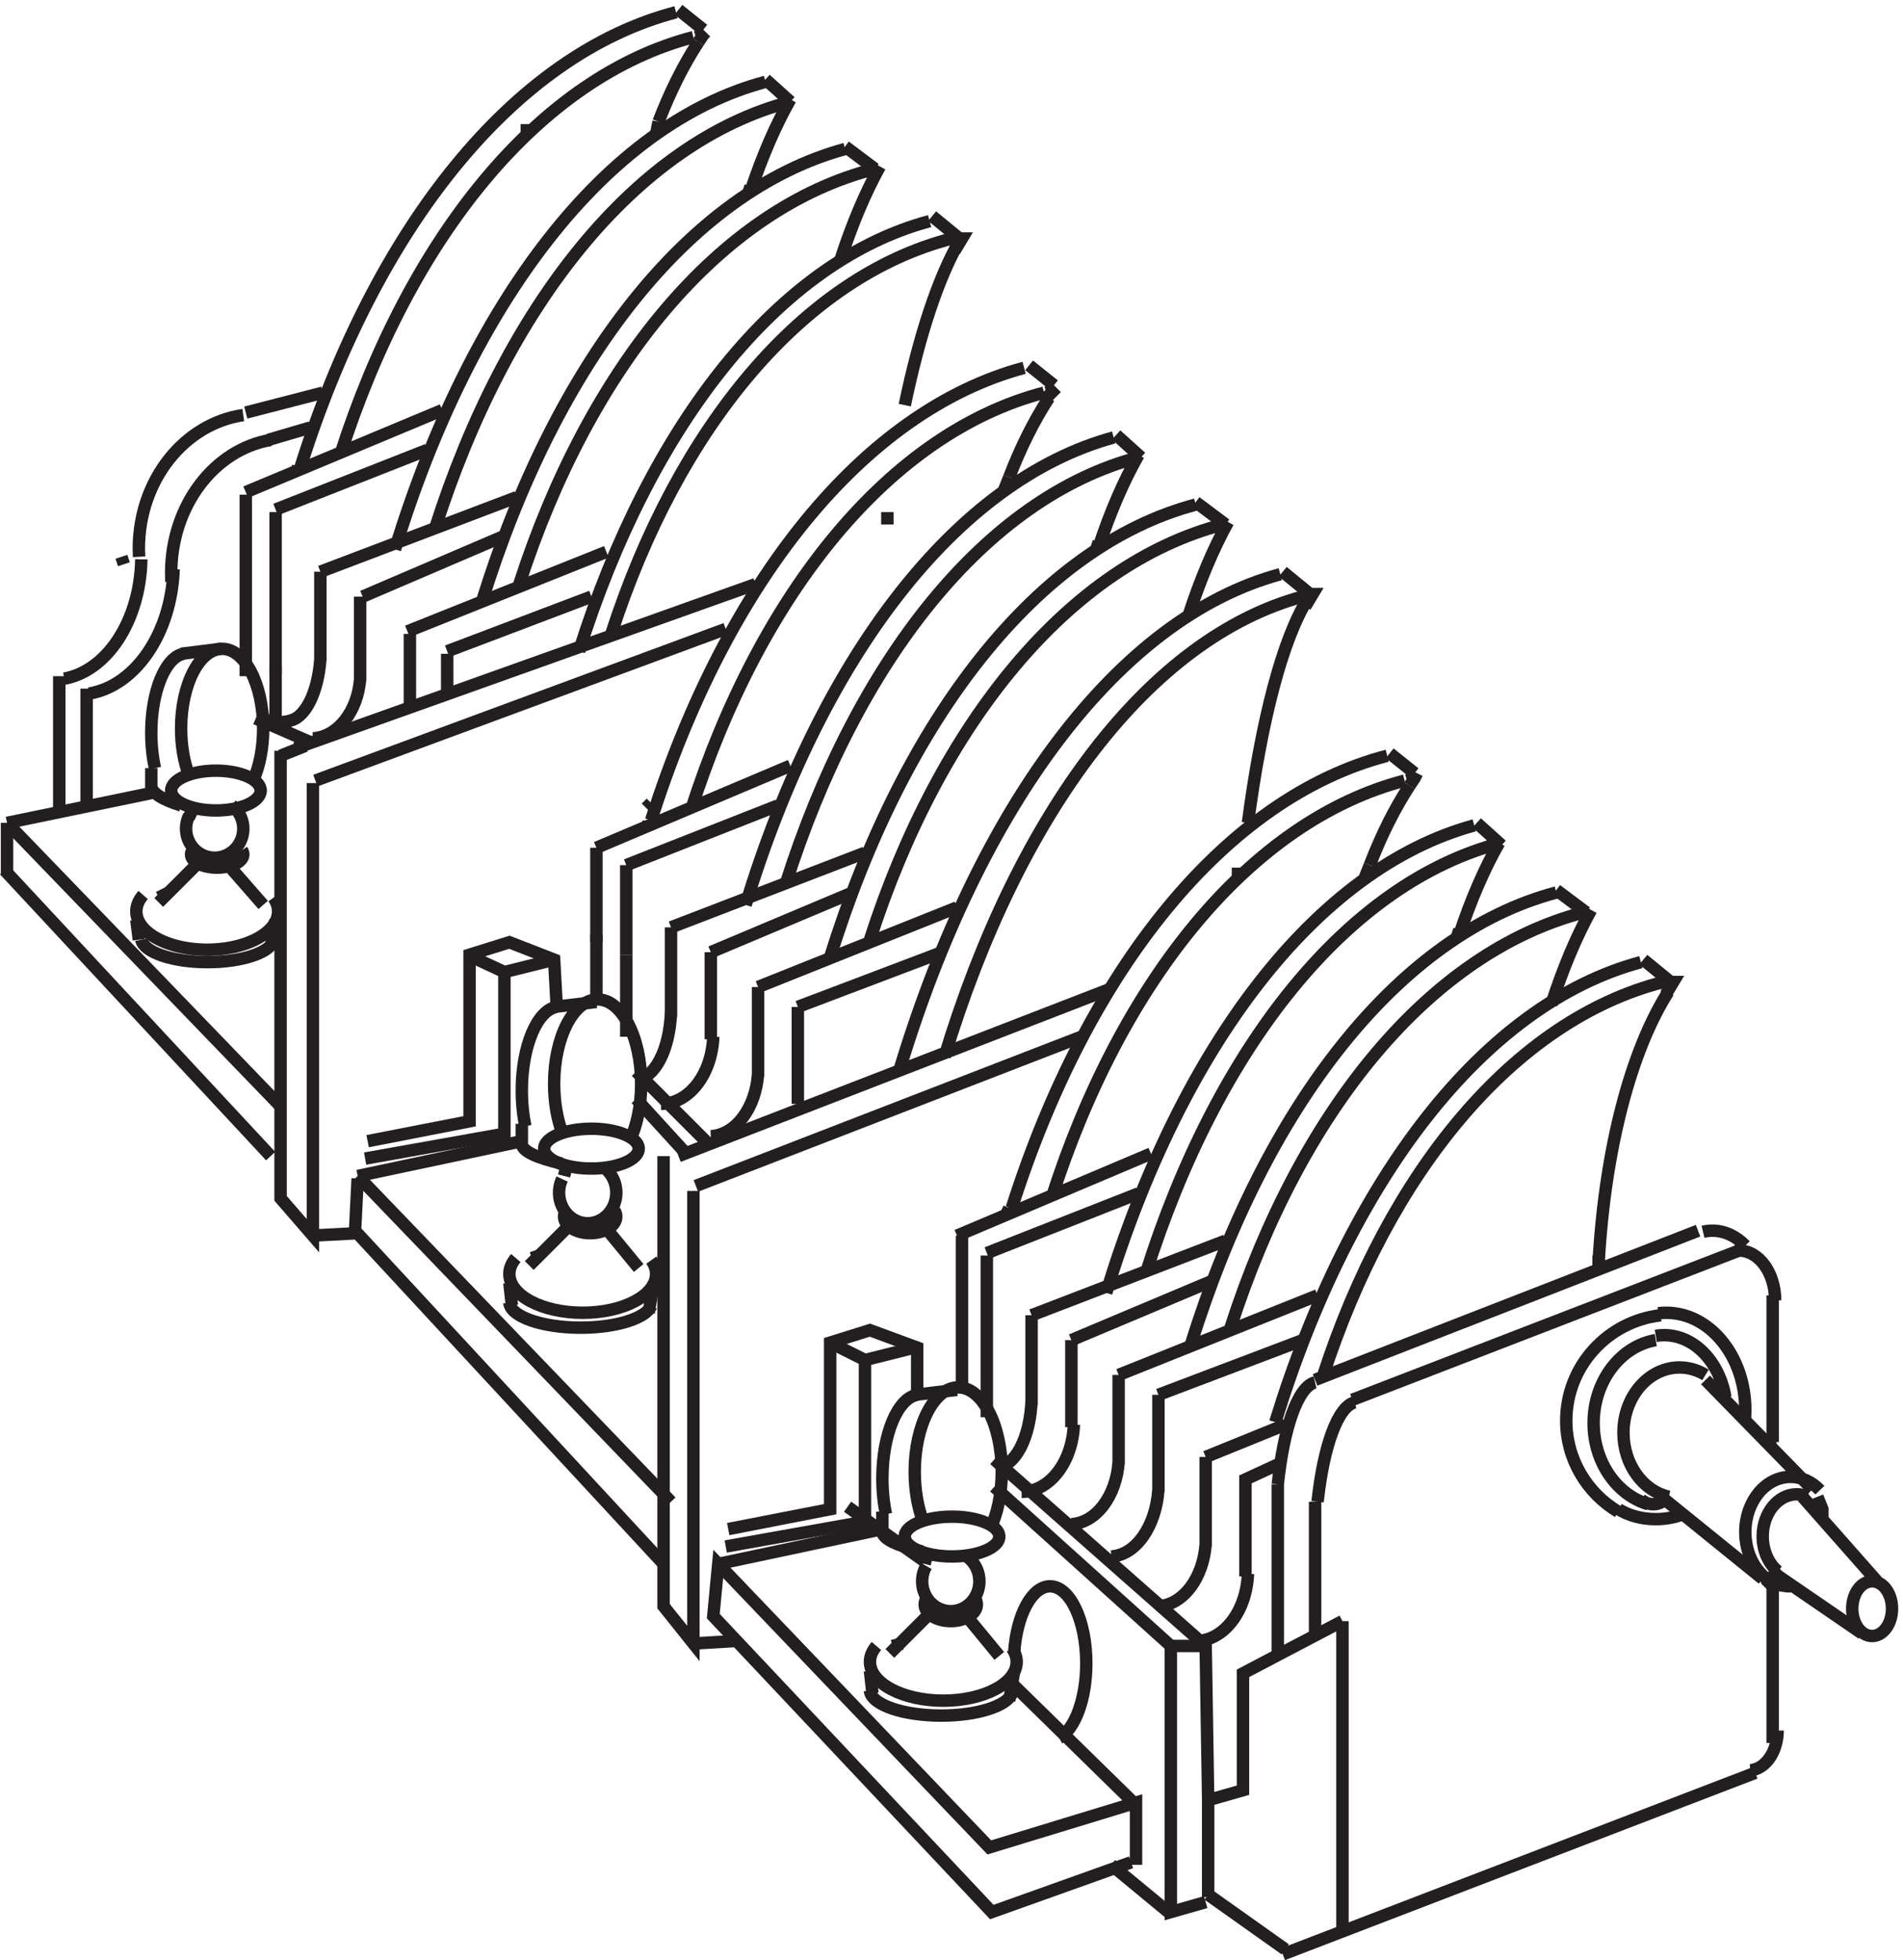
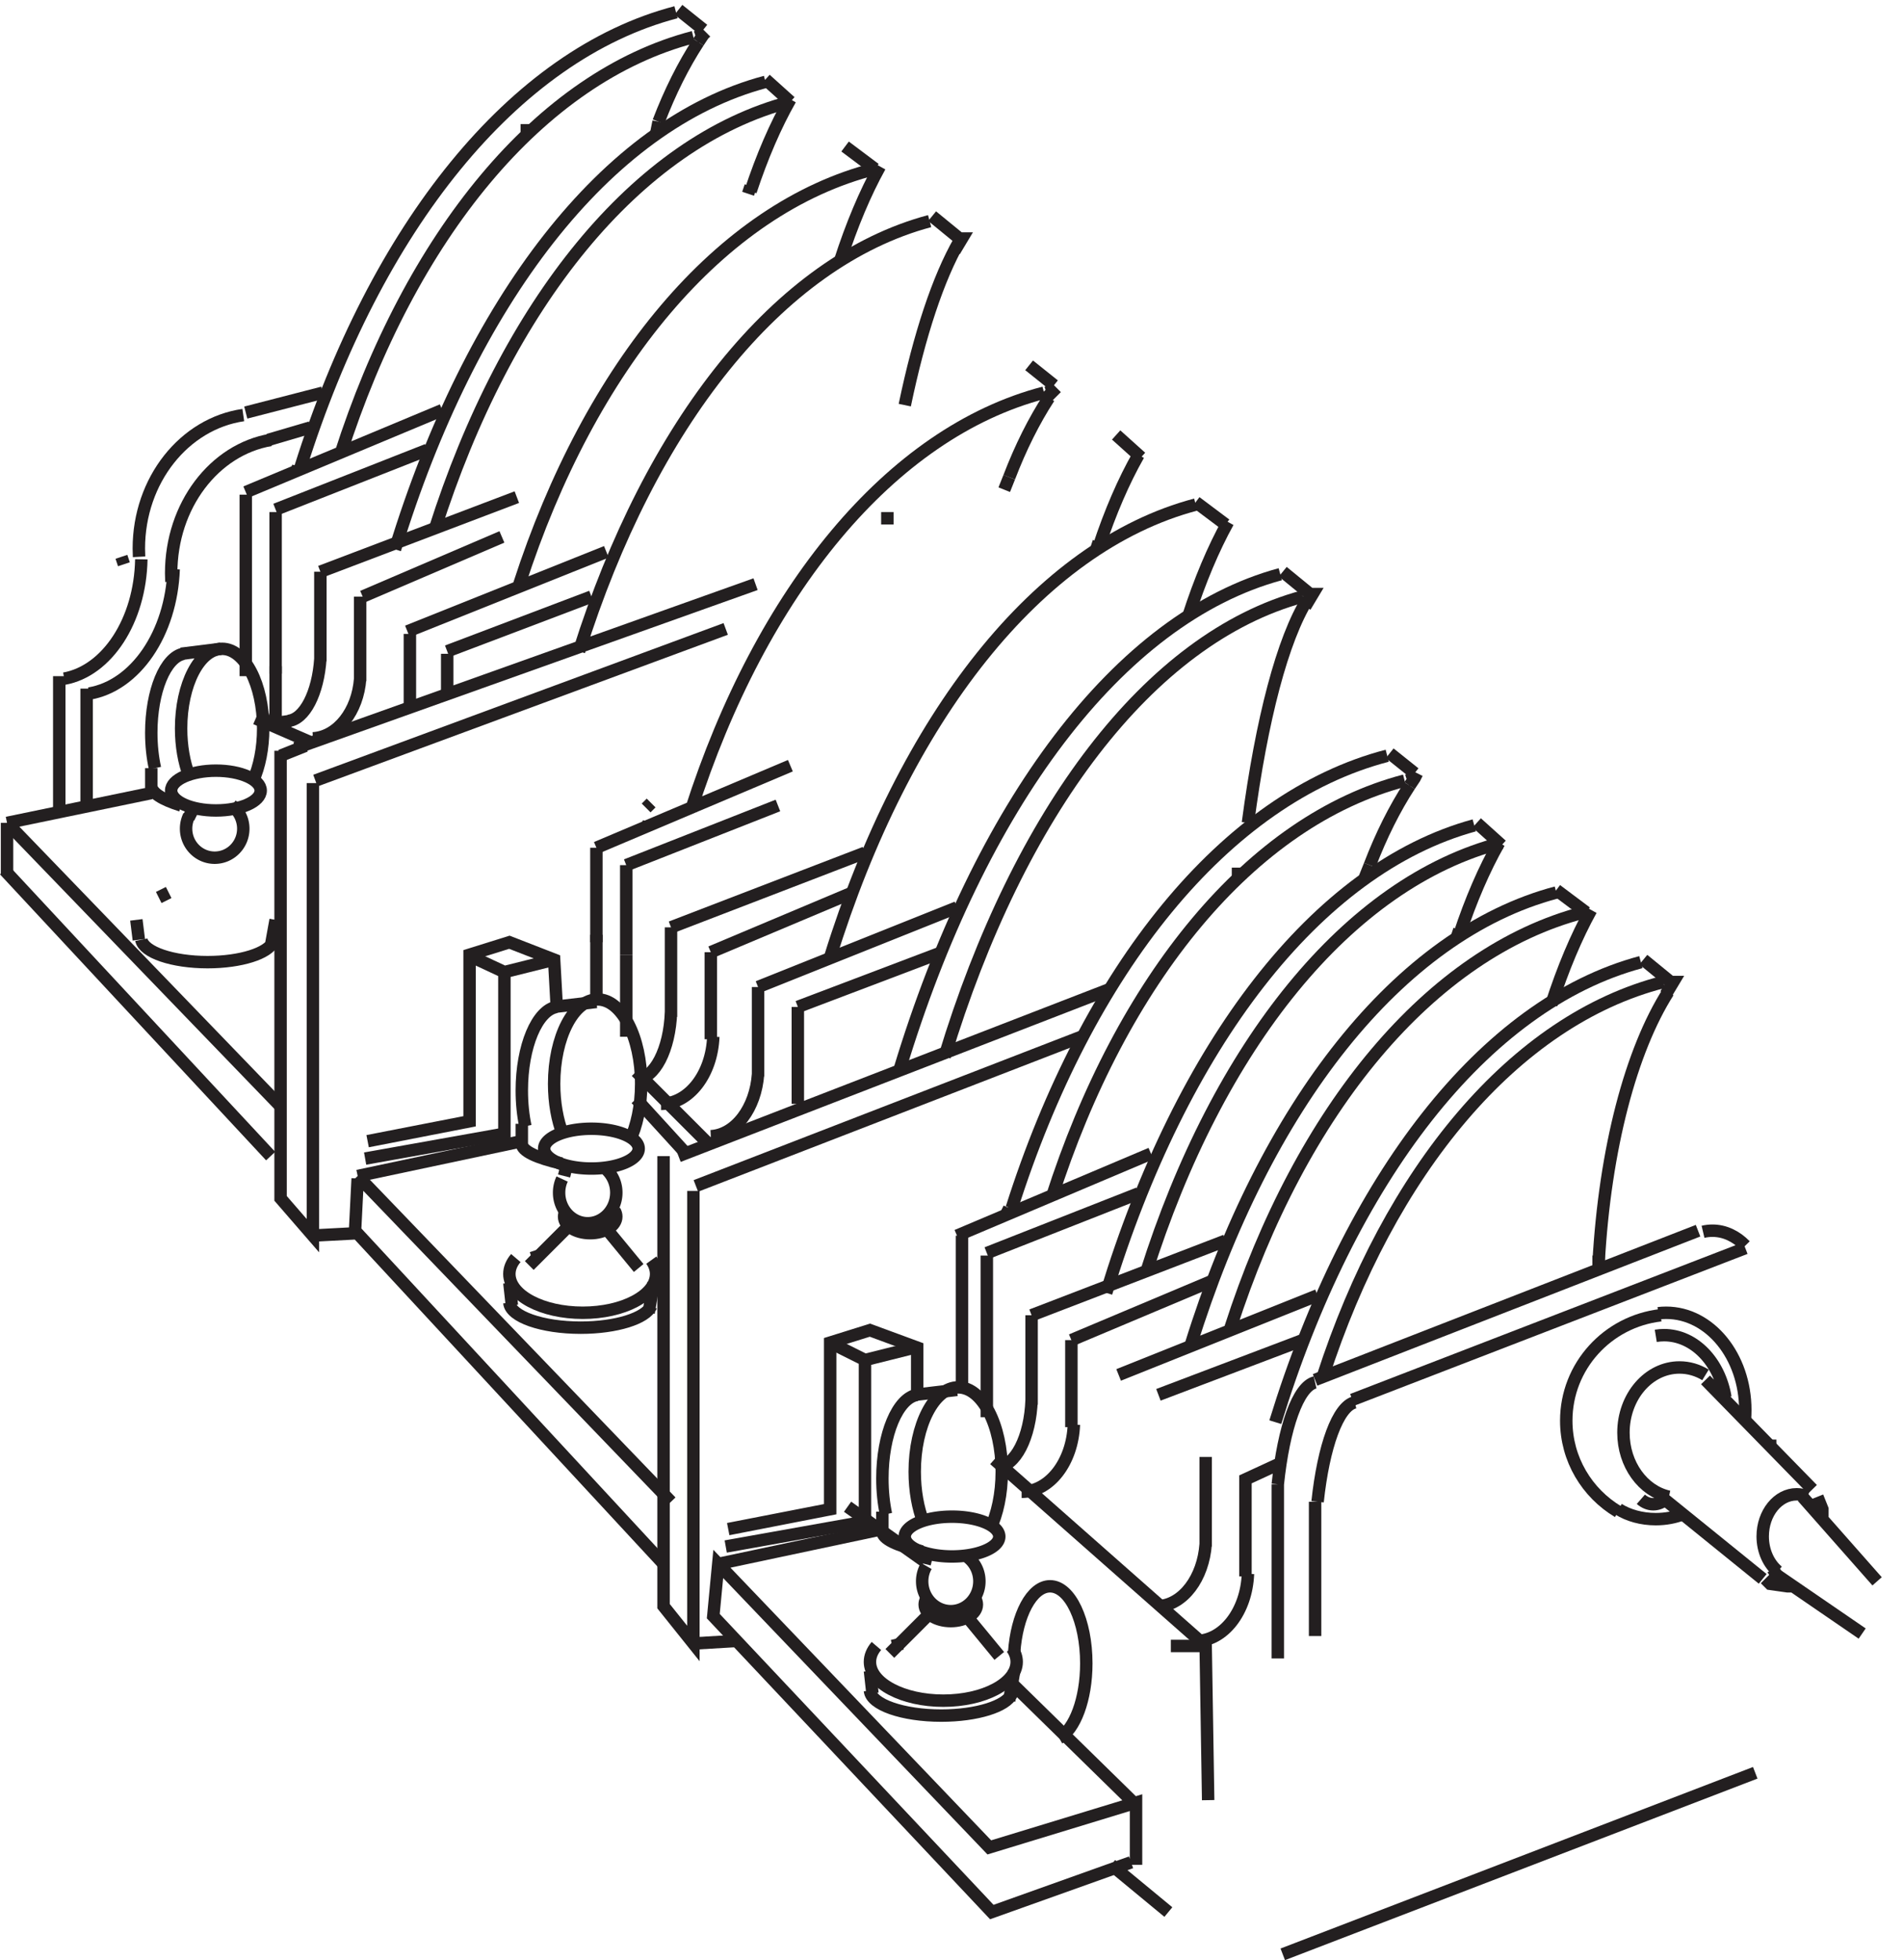
<svg xmlns="http://www.w3.org/2000/svg" xml:space="preserve" width="152.666" height="157.257">
  <path d="M990.332 602.164c-94.891-25.406-175.496-130.855-220.5-277.5" style="fill:none;stroke:#231f20;stroke-width:7.5;stroke-linecap:butt;stroke-linejoin:miter;stroke-miterlimit:10;stroke-dasharray:none;stroke-opacity:1" transform="matrix(.133 0 0 -.133 -.078 157.278)" />
  <path d="M1003.83 590.164c-89.65-22.898-165.193-113.695-205.498-238.5m141 292.5c-95.141-25.191-175.84-128.976-220.5-273" style="fill:none;stroke:#231f20;stroke-width:7.5;stroke-linecap:butt;stroke-linejoin:miter;stroke-miterlimit:10;stroke-dasharray:none;stroke-opacity:1" transform="matrix(.133 0 0 -.133 -.078 157.278)" />
  <path d="M955.832 632.164c-92.594-24.055-170.754-119.301-213-250.5m147 303c-95.48-26.047-176.594-133.129-222-282" style="fill:none;stroke:#231f20;stroke-width:7.5;stroke-linecap:butt;stroke-linejoin:miter;stroke-miterlimit:10;stroke-dasharray:none;stroke-opacity:1" transform="matrix(.133 0 0 -.133 -.078 157.278)" />
  <path d="M906.332 674.164c-92.742-23.922-171.328-122.652-214.5-259.5m145.5 312c-97.926-25.461-180.879-129.254-226.5-273" style="fill:none;stroke:#231f20;stroke-width:7.5;stroke-linecap:butt;stroke-linejoin:miter;stroke-miterlimit:10;stroke-dasharray:none;stroke-opacity:1" transform="matrix(.133 0 0 -.133 -.078 157.278)" />
  <path d="M847.832 711.664c-92.598-24.121-170.762-119.961-213-252m371.998 124.5c-22.326-35.133-38.189-94.387-41.998-163.5m-4.5 213c-8.922-16.098-16.992-35.289-24-57m-85.5 132c-9.043-13.891-17.117-30.035-24-48m78 13.5c-8.984-15.805-17.059-34.492-24-55.5m178.498-505.5L774.332 3.664m278.998 426-236.998-91.5m-22.5 12 230.998 90m-604.498 27 232.5 90m-243-72 259.5 100.5m30-244.5 87 33m-139.5 0 85.5 36m7.5 24-117-45m-27 37.5 91.5 36m7.5 24-117-49.5m424.498-48c-32.084-3.68-56.998-30.75-56.998-63.598 0-23.308 12.547-43.707 31.297-54.902" style="fill:none;stroke:#231f20;stroke-width:7.5;stroke-linecap:butt;stroke-linejoin:miter;stroke-miterlimit:10;stroke-dasharray:none;stroke-opacity:1" transform="matrix(.133 0 0 -.133 -.078 157.278)" />
-   <path d="M999.332 374.164c-21.211-3.574-37.5-24.613-37.5-50.031 0-23.559 13.992-43.356 32.926-48.969m103.572 8.492c-4.77 4.992-10.97 8.008-17.74 8.008-15.05 0-27.26-14.891-27.26-33.254 0-13.015 6.13-24.289 15.06-29.746m73.44-16.5c0-9.113-5.37-16.5-12-16.5s-12 7.387-12 16.5 5.37 16.5 12 16.5 12-7.387 12-16.5zm-70.5 186c0 16.566-9.77 30-21.82 30-.74 0-1.46-.051-2.18-.148m22.5-26.852v-88.5m0-85.5v-96m-13.5-16.5c9.21.777 16.5 11.223 16.5 24m-296.998-132-46.5 33m81 165v-187.5m0 187.5-60-31.5v-70.5l-21-6v-58.5m46.5 285-48-19.5m-57-60c14.926.77 27.051 18.254 28.5 40.5m0 57v-58.5m-52.5-19.5c14.93.762 27.051 16.934 28.5 37.5m0 52.5v-54m52.5-264-21-6v160.5l-106.5 96" style="fill:none;stroke:#231f20;stroke-width:7.5;stroke-linecap:butt;stroke-linejoin:miter;stroke-miterlimit:10;stroke-dasharray:none;stroke-opacity:1" transform="matrix(.133 0 0 -.133 -.078 157.278)" />
  <path d="m729.332 96.664-1.5 93-127.5 112.5m105-273-34.5 28.5m12 1.5-84-30-168 178.5 3 31.5 163.5-171 88.5 27v-37.5m-252 181.5 99 21m151.5-165-73.5 72" style="fill:none;stroke:#231f20;stroke-width:7.5;stroke-linecap:butt;stroke-linejoin:miter;stroke-miterlimit:10;stroke-dasharray:none;stroke-opacity:1" transform="matrix(.133 0 0 -.133 -.078 157.278)" />
  <path d="M597.82 260.164c4.352 9.078 7.012 21.246 7.012 34.621 0 28.098-11.75 50.879-26.25 50.879-14.496 0-26.25-22.781-26.25-50.879 0-11.457 1.953-22.027 5.25-30.531m-3.75 76.91c-11.738-1.898-21-23.762-21-50.449 0-7.707.773-15.012 2.156-21.551" style="fill:none;stroke:#231f20;stroke-width:7.5;stroke-linecap:butt;stroke-linejoin:miter;stroke-miterlimit:10;stroke-dasharray:none;stroke-opacity:1" transform="matrix(.133 0 0 -.133 -.078 157.278)" />
  <path d="M603.332 255.664c0-6.629-12.758-12-28.5-12-15.738 0-28.5 5.371-28.5 12 0 6.625 12.762 12 28.5 12 15.742 0 28.5-5.375 28.5-12zm-44.043-17.719a18.542 18.542 0 0 1-2.457-9.269c0-9.949 7.723-18.012 17.25-18.012 9.527 0 17.25 8.063 17.25 18.012 0 6.25-3.047 11.758-7.68 14.988" style="fill:none;stroke:#231f20;stroke-width:7.5;stroke-linecap:butt;stroke-linejoin:miter;stroke-miterlimit:10;stroke-dasharray:none;stroke-opacity:1" transform="matrix(.133 0 0 -.133 -.078 157.278)" />
  <path d="M559.137 217.813c-.52-.993-.805-2.055-.805-3.161 0-5.515 7.051-9.988 15.75-9.988s15.75 4.473 15.75 9.988c0 1.235-.352 2.418-1 3.512m-59.609-28.5c-2.5-2.93-3.891-6.184-3.891-9.605 0-12.922 19.813-23.395 44.25-23.395 24.441 0 44.25 10.473 44.25 23.395 0 2.937-1.023 5.746-2.891 8.336m-28.609 20.769 21-25.5m-66 1.5 25.5 25.5" style="fill:none;stroke:#231f20;stroke-width:7.5;stroke-linecap:butt;stroke-linejoin:miter;stroke-miterlimit:10;stroke-dasharray:none;stroke-opacity:1" transform="matrix(.133 0 0 -.133 -.078 157.278)" />
  <path d="M525.332 162.664c.762-8.332 19.723-15 43.008-15 21.449 0 39.23 5.66 42.492 13.063m1.5 13.937-3-18m30.141-22.5c9.41 5.184 16.359 23.371 16.359 45.008 0 25.676-9.785 46.492-21.859 46.492-11.02 0-20.137-17.351-21.641-39.91m-193.5 278.41v-273l-18 22.5v271.5m652.498-54c-5.52 5.649-12.38 9-19.82 9-1.94 0-3.83-.226-5.68-.664M163.832 917.164c-33.945-5.781-60-39.578-60-80.41 0-1.711.047-3.406.137-5.09" style="fill:none;stroke:#231f20;stroke-width:7.5;stroke-linecap:butt;stroke-linejoin:miter;stroke-miterlimit:10;stroke-dasharray:none;stroke-opacity:1" transform="matrix(.133 0 0 -.133 -.078 157.278)" />
  <path d="M147.332 932.164c-35.539-5.137-63-39.23-63-80.519 0-1.672.047-3.332.137-4.981m-45.137-73.5c25.793 4.664 45.816 34.973 46.5 72m-12 1.5 1.5-4.5m889.5-417v-7.5m-243-225c16.863 0 30.637 17.934 31.5 40.5m-1.5 51v-52.5m-52.5-18c14.934.824 27.047 16.973 28.5 37.5m0 52.5v-54m-111 33c16.863 0 30.637 17.934 31.5 40.5m-1.5 51v-52.5m-45-24c11.125 0 20.231 17.867 21 40.5m0 51v-54m334.5 297-18 13.5m52.5-42 16.498-13.5h1.5l-4.5-7.5m0 7.5h4.5m-155.998 126-15 12m16.5-12-1.5-3-3-4.5m-1.5 3 4.5 1.5m-27-52.5-3-7.5m67.5 33 15-13.5m-25.5-51-1.5-4.5m-84-216-120-48m96-54-19.5-9v-16.5m42 75c-10.273-2.379-18.93-27.187-22.5-61.5m46.5 49.5c-10.277-2.367-18.926-26.559-22.5-60m-24 10.5v-94.5m22.5 84v-81m-22.5-1.5v-12m-211.5 63-1.5-6m-19.5-49.5 6 1.5m33 153-25.5-3m175.5-151.5h-21m425.998 39-45 51m36-82.5-52.5 36m25.5 46.5 3-7.5v-6m-34.5-36 3-3 10.5-1.5h4.5m-54 124.5 64.5-66m-30-54-63 51m40.5 58.5c-3.56 21.41-18.77 37.5-36.99 37.5-1.7 0-3.37-.141-5.008-.41m-9-98.59c2.176-1.902 4.746-3 7.5-3 2.758 0 5.328 1.098 7.498 3" style="fill:none;stroke:#231f20;stroke-width:7.5;stroke-linecap:butt;stroke-linejoin:miter;stroke-miterlimit:10;stroke-dasharray:none;stroke-opacity:1" transform="matrix(.133 0 0 -.133 -.078 157.278)" />
  <path d="M1053.1 326.164c.15 1.922.23 3.867.23 5.84 0 32.398-21.37 58.66-47.73 58.66-1.61 0-3.2-.098-4.77-.289m-23.998-118.211c5.992-3.734 13.867-6 22.488-6 5.99 0 11.63 1.094 16.51 3.016m13.5 83.996c-4.69 2.867-10.03 4.488-15.69 4.488-18.671 0-33.808-17.621-33.808-39.351 0-19.192 11.801-35.172 27.418-38.649m61.08 34.5v-4.5m22.5-29.797c-2.04.84-4.22 1.297-6.49 1.297-11.33 0-20.51-11.363-20.51-25.383 0-8.808 3.63-16.566 9.13-21.117m-3.13 1.5 3-4.5m-463.498 222-1.5-3m-163.5-258-25.5-1.5m114 79.5v-13.5m-7.5-82.5 1.5-13.5m27 181.5v27l-28.5 10.5-24-7.5v-100.5l-61.5-12" style="fill:none;stroke:#231f20;stroke-width:7.5;stroke-linecap:butt;stroke-linejoin:miter;stroke-miterlimit:10;stroke-dasharray:none;stroke-opacity:1" transform="matrix(.133 0 0 -.133 -.078 157.278)" />
  <path d="m552.332 369.664-30-7.5v-97.5l-84-15m84 112.5-21 10.5m31.5-114c0-4.402 8.781-8.512 24-12m216 589.5c-97.812-26.449-181.371-139.691-229.5-298.5" style="fill:none;stroke:#231f20;stroke-width:7.5;stroke-linecap:butt;stroke-linejoin:miter;stroke-miterlimit:10;stroke-dasharray:none;stroke-opacity:1" transform="matrix(.133 0 0 -.133 -.078 157.278)" />
  <path d="M786.332 822.664c-92.602-25.051-171.437-130.441-216-277.5m151.5 333c-95.141-25.117-175.844-128.922-220.5-273" style="fill:none;stroke:#231f20;stroke-width:7.5;stroke-linecap:butt;stroke-linejoin:miter;stroke-miterlimit:10;stroke-dasharray:none;stroke-opacity:1" transform="matrix(.133 0 0 -.133 -.078 157.278)" />
-   <path d="M738.332 866.164c-92.594-24.055-170.754-119.301-213-250.5m147 303c-95.48-26.047-176.594-133.129-222-282" style="fill:none;stroke:#231f20;stroke-width:7.5;stroke-linecap:butt;stroke-linejoin:miter;stroke-miterlimit:10;stroke-dasharray:none;stroke-opacity:1" transform="matrix(.133 0 0 -.133 -.078 157.278)" />
-   <path d="M687.332 906.664c-92.094-24.273-170.082-122.312-213-258m144 312c-97.273-26.023-179.625-129.676-225-273" style="fill:none;stroke:#231f20;stroke-width:7.5;stroke-linecap:butt;stroke-linejoin:miter;stroke-miterlimit:10;stroke-dasharray:none;stroke-opacity:1" transform="matrix(.133 0 0 -.133 -.078 157.278)" />
  <path d="M630.332 945.664c-92.598-24.121-170.762-119.961-213-252m324 174c-8.926-16.129-17-35.32-24-57m-84 132c-9.043-13.891-17.117-30.035-24-48m78 13.5c-8.984-15.805-17.059-34.492-24-55.5m-181.5-277.5 87 33m-139.5 0 85.5 36m7.5 24-117-45m-27 37.5 91.5 36m7.5 24-117-49.5m198-430.5-46.5 33m-82.5 223.5c14.93.762 27.051 16.934 28.5 37.5m0 52.5v-54m-79.5 127.5v-54m-162-133.5 99 21m64.988 0c4.352 9.078 7.012 21.246 7.012 34.621 0 28.098-11.75 50.879-26.25 50.879-14.496 0-26.25-22.781-26.25-50.879 0-11.457 1.953-22.027 5.25-30.531m-3.75 76.91c-11.738-1.898-21-23.762-21-50.449 0-7.707.773-15.012 2.156-21.551" style="fill:none;stroke:#231f20;stroke-width:7.5;stroke-linecap:butt;stroke-linejoin:miter;stroke-miterlimit:10;stroke-dasharray:none;stroke-opacity:1" transform="matrix(.133 0 0 -.133 -.078 157.278)" />
  <path d="M385.832 489.664c0-6.629-12.758-12-28.5-12-15.738 0-28.5 5.371-28.5 12 0 6.625 12.762 12 28.5 12 15.742 0 28.5-5.375 28.5-12zm-46.18-18.309a19.394 19.394 0 0 1-1.82-8.25c0-10.187 7.723-18.441 17.25-18.441 9.527 0 17.25 8.254 17.25 18.441 0 5.918-2.605 11.184-6.656 14.559" style="fill:none;stroke:#231f20;stroke-width:7.5;stroke-linecap:butt;stroke-linejoin:miter;stroke-miterlimit:10;stroke-dasharray:none;stroke-opacity:1" transform="matrix(.133 0 0 -.133 -.078 157.278)" />
  <path d="M341.637 451.813c-.52-.993-.805-2.055-.805-3.161 0-5.515 7.051-9.988 15.75-9.988s15.75 4.473 15.75 9.988c0 1.235-.352 2.418-1 3.512m-59.609-28.5c-2.5-2.93-3.891-6.184-3.891-9.605 0-12.922 19.813-23.395 44.25-23.395 24.441 0 44.25 10.473 44.25 23.395 0 2.937-1.023 5.746-2.891 8.336m-28.609 20.769 21-25.5m-66 1.5 25.5 25.5" style="fill:none;stroke:#231f20;stroke-width:7.5;stroke-linecap:butt;stroke-linejoin:miter;stroke-miterlimit:10;stroke-dasharray:none;stroke-opacity:1" transform="matrix(.133 0 0 -.133 -.078 157.278)" />
  <path d="M307.832 396.664c.762-8.332 19.723-15 43.008-15 21.449 0 39.23 5.66 42.492 13.063m1.5 13.937-3-18m355.5 268.5v-7.5m-348-135c16.863 0 30.637 17.934 31.5 40.5m-1.5 51v-52.5m-45-24c11.125 0 20.231 17.867 21 40.5m0 51v-54m334.5 297-18 13.5m52.5-42 16.5-13.5h1.5l-4.5-7.5m0 7.5h4.5m-156 126-15 12m16.5-13.5-1.5-1.5-4.5-4.5m0 3 4.5 1.5m-27-52.5-3-7.5m67.5 33 15-13.5m-25.5-51-1.5-4.5m-84-216-120-48m-115.5-108-1.5-6m-19.5-49.5 4.5 1.5m34.5 153-25.5-3m57 111-1.5-3m-12-76.5v-49.5m-18 61.5v-39m-45-75v-13.5m-7.5-82.5 1.5-13.5m27 181.5-1.5 27-27 10.5-24-7.5v-100.5l-61.5-12" style="fill:none;stroke:#231f20;stroke-width:7.5;stroke-linecap:butt;stroke-linejoin:miter;stroke-miterlimit:10;stroke-dasharray:none;stroke-opacity:1" transform="matrix(.133 0 0 -.133 -.078 157.278)" />
  <path d="m334.832 603.664-30-7.5v-97.5l-84-15m84 112.5-22.5 10.5m33-114c0-4.402 8.781-8.512 24-12m45 39 31.5-34.5m-31.5 51 45-45m-24-214.5-189 196.5m-3-31.5 187.5-202.5m81 336v-58.5m307.5 304.5c-15.055-24.18-27.746-72.426-36-135m-172.5-249v-91.5m15 79.5v-97.5m-405 384 247.5 91.5m-259.5-72 277.5 99m-267-120v-273l-19.5 22.5v270m223.5-31.5-3-3m-174-256.5-28.5-1.5m28.5 34.5-1.5-30m346.5 607.496c-91.191-24.36-168.527-122.887-211.5-259.5" style="fill:none;stroke:#231f20;stroke-width:7.5;stroke-linecap:butt;stroke-linejoin:miter;stroke-miterlimit:10;stroke-dasharray:none;stroke-opacity:1" transform="matrix(.133 0 0 -.133 -.078 157.278)" />
-   <path d="M574.832 1038.66c-89.652-22.89-165.195-113.695-205.5-238.5m141 292.5c-94.488-25.68-174.594-129.347-219-273" style="fill:none;stroke:#231f20;stroke-width:7.5;stroke-linecap:butt;stroke-linejoin:miter;stroke-miterlimit:10;stroke-dasharray:none;stroke-opacity:1" transform="matrix(.133 0 0 -.133 -.078 157.278)" />
  <path d="M528.332 1080.66c-93.25-23.57-172.008-118.941-214.5-250.5m148.5 303c-96.133-25.47-177.84-132.69-223.5-282" style="fill:none;stroke:#231f20;stroke-width:7.5;stroke-linecap:butt;stroke-linejoin:miter;stroke-miterlimit:10;stroke-dasharray:none;stroke-opacity:1" transform="matrix(.133 0 0 -.133 -.078 157.278)" />
  <path d="M477.332 1121.16c-92.832-24.24-171.414-122.32-214.5-258m145.5 312c-98.094-25.61-181.117-130.03-226.5-274.5" style="fill:none;stroke:#231f20;stroke-width:7.5;stroke-linecap:butt;stroke-linejoin:miter;stroke-miterlimit:10;stroke-dasharray:none;stroke-opacity:1" transform="matrix(.133 0 0 -.133 -.078 157.278)" />
  <path d="M418.832 1160.16c-92.598-24.12-170.762-119.96-213-252m325.5 174c-8.922-16.09-16.992-35.29-24-57m-85.5 132c-9.043-13.89-17.117-30.03-24-48m79.5 13.5c-8.984-15.8-17.059-34.49-24-55.5m-183-277.496 87 33m-138 0 84 36m9 24-118.5-45m-27 37.5 91.5 36m9 24-118.5-49.5m-144-199.5 87 18m61.453 7.5c3.77 8.426 6.047 19.426 6.047 31.461 0 26.531-11.078 48.039-24.75 48.039-13.668 0-24.75-21.508-24.75-48.039 0-10.629 1.781-20.453 4.793-28.41m-3.293 73.449c-10.906-1.879-19.5-22.484-19.5-47.629 0-7.683.805-14.941 2.23-21.371" style="fill:none;stroke:#231f20;stroke-width:7.5;stroke-linecap:butt;stroke-linejoin:miter;stroke-miterlimit:10;stroke-dasharray:none;stroke-opacity:1" transform="matrix(.133 0 0 -.133 -.078 157.278)" />
  <path d="M157.832 705.664c0-6.629-12.086-12-27-12-14.91 0-27 5.371-27 12 0 6.625 12.09 12 27 12 14.914 0 27-5.375 27-12z" style="fill:none;stroke:#231f20;stroke-width:7.5;stroke-linecap:butt;stroke-linejoin:miter;stroke-miterlimit:10;stroke-dasharray:none;stroke-opacity:1" transform="matrix(.133 0 0 -.133 -.078 157.278)" />
  <path d="M114.652 690.492a17.625 17.625 0 0 1-1.82-7.828c0-9.668 7.723-17.5 17.25-17.5 9.527 0 17.25 7.832 17.25 17.5a17.558 17.558 0 0 1-6.898 14" style="fill:none;stroke:#231f20;stroke-width:7.5;stroke-linecap:butt;stroke-linejoin:miter;stroke-miterlimit:10;stroke-dasharray:none;stroke-opacity:1" transform="matrix(.133 0 0 -.133 -.078 157.278)" />
-   <path d="M116.207 668.871a4.28 4.28 0 0 1-.375-1.734c0-4.403 7.051-7.973 15.75-7.973s15.75 3.57 15.75 7.973c0 .883-.281 1.734-.805 2.527m-59.586-27c-2.632-3-4.109-6.355-4.109-9.894 0-12.762 19.141-23.106 42.75-23.106 23.613 0 42.75 10.344 42.75 23.106 0 2.898-.988 5.675-2.793 8.234m-27.207 19.66 21-24m-63 1.5 24 24" style="fill:none;stroke:#231f20;stroke-width:7.5;stroke-linecap:butt;stroke-linejoin:miter;stroke-miterlimit:10;stroke-dasharray:none;stroke-opacity:1" transform="matrix(.133 0 0 -.133 -.078 157.278)" />
  <path d="M85.832 615.664c1.524-7.551 18.824-13.5 39.945-13.5 19.965 0 36.52 5.316 39.555 12.274m1.5 13.226-3-16.5m372 262.5v-7.5m-346.5-129c14.938.82 27.047 16.313 28.5 36m0 49.5v-51m-43.5-24c9.981.84 18.129 16.848 19.5 37.5m0 52.5v-54m334.5 296.996-18 13.5m52.5-42 16.5-13.5h1.5l-4.5-7.5m0 7.5h4.5m-156 126-15 12m16.5-13.5-1.5-1.5-3-4.5m-1.5 3 4.5 1.5m-27-52.5-1.5-7.5m66 33 15-13.5m-24-51-1.5-4.5m-85.5-215.996-120-48m-129-106.5-3-6m-18-48 6 3m31.5 147-24-3m70.5 112.5-1.5-3m-87-178.5v-12m-9-79.5 1.5-12m7.5 93c0-4.316 6.484-8.391 18-12m208.5 410.996v-7.5m-151.5-226.496v-97.5m-162-90 165-171m-6-30-160.5 172.5" style="fill:none;stroke:#231f20;stroke-width:7.5;stroke-linecap:butt;stroke-linejoin:miter;stroke-miterlimit:10;stroke-dasharray:none;stroke-opacity:1" transform="matrix(.133 0 0 -.133 -.078 157.278)" />
  <path d="M579.332 1037.16c-12.844-22.37-24.125-56.496-33-99m-186-266.996v-57m-90 174v-24m-22.5 36v-46.5m-99 130.5v-90m-112.5-19.5v-81m-31.5-7.5v-31.5m157.5 262.5 25.5 7.5m-39 9 46.5 12m-10.5-213-15-6m6 21-10.5-1.5m24-12-34.5 15m12 31.5v-33m-18 49.5v-22.5m18-22.5-1.5-6m-111 18c27.813 4.629 49.57 36.145 51 75m-52.5-72v-72" style="fill:none;stroke:#231f20;stroke-width:7.5;stroke-linecap:butt;stroke-linejoin:miter;stroke-miterlimit:10;stroke-dasharray:none;stroke-opacity:1" transform="matrix(.133 0 0 -.133 -.078 157.278)" />
</svg>